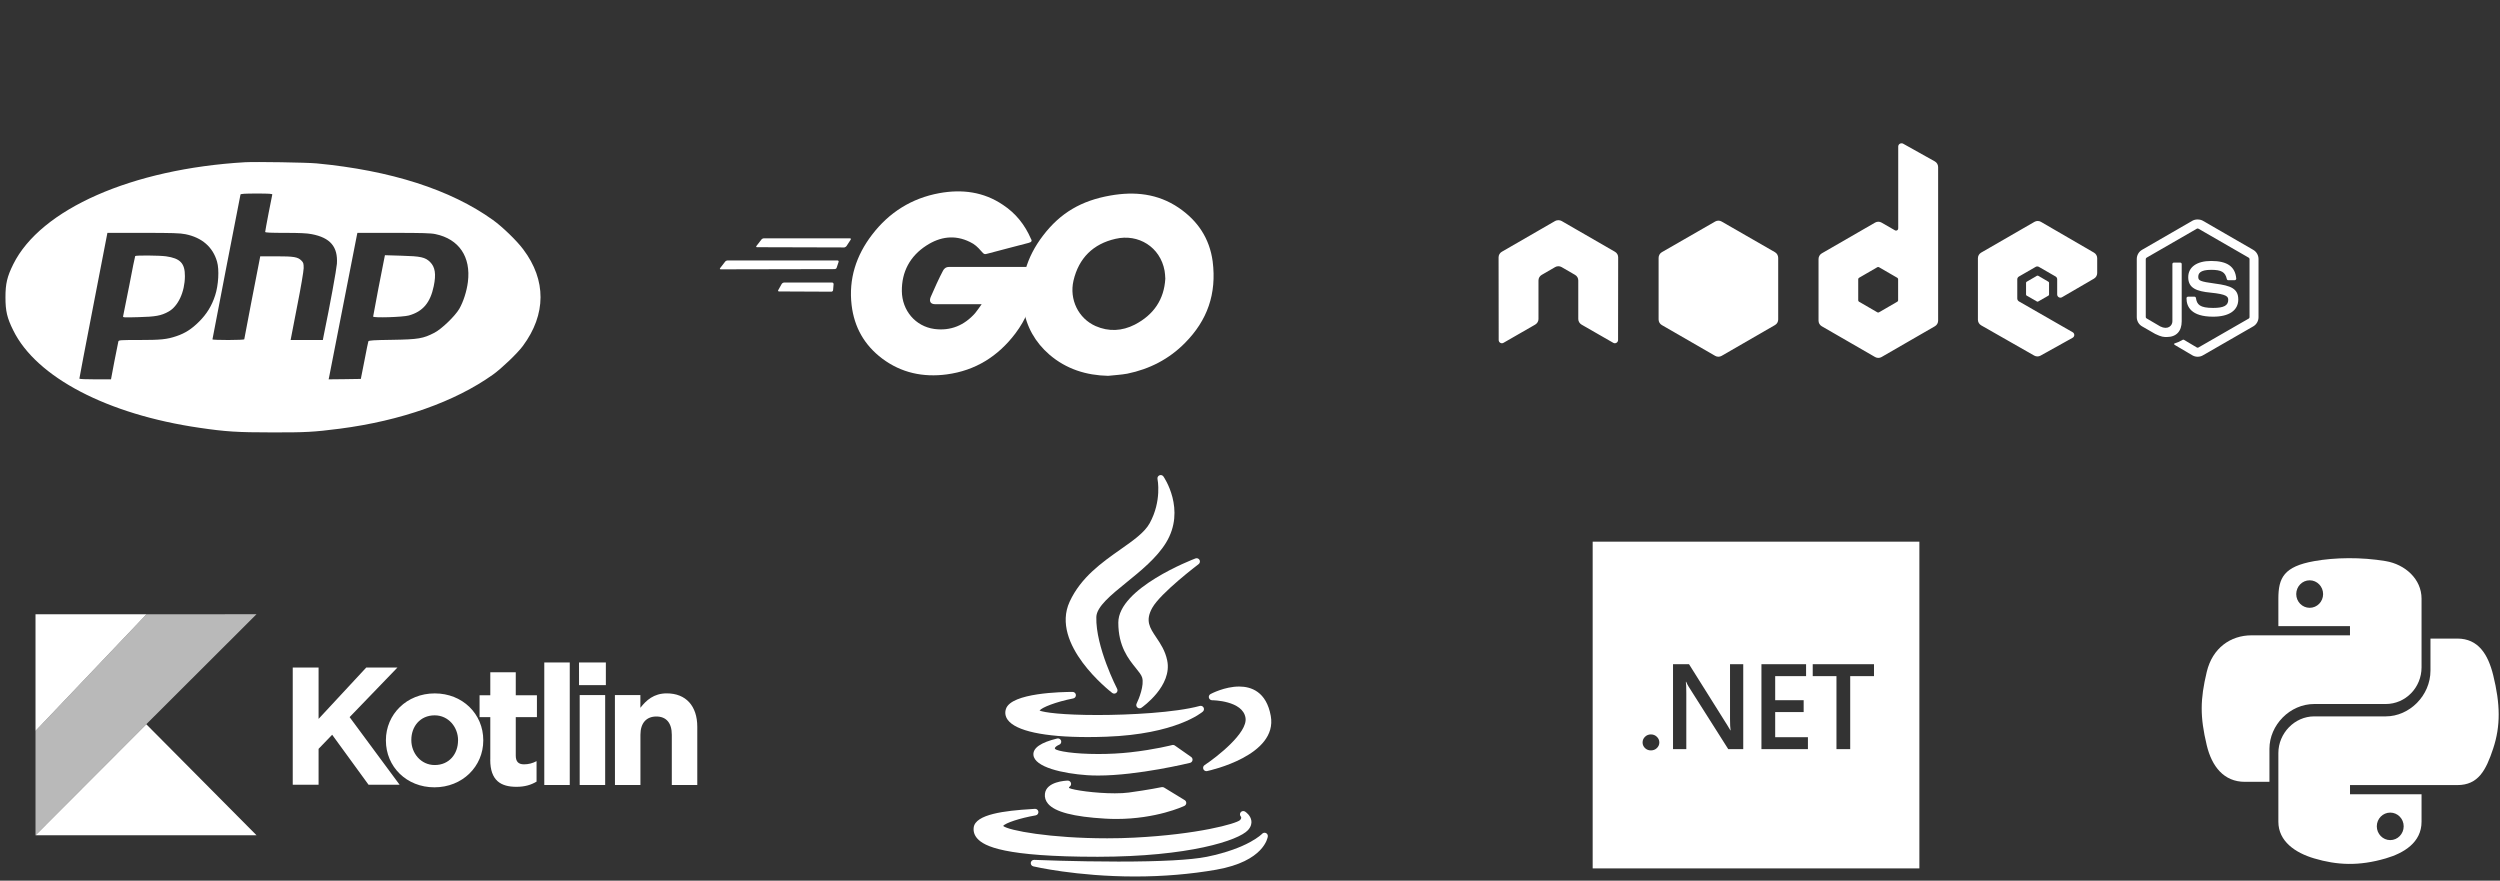
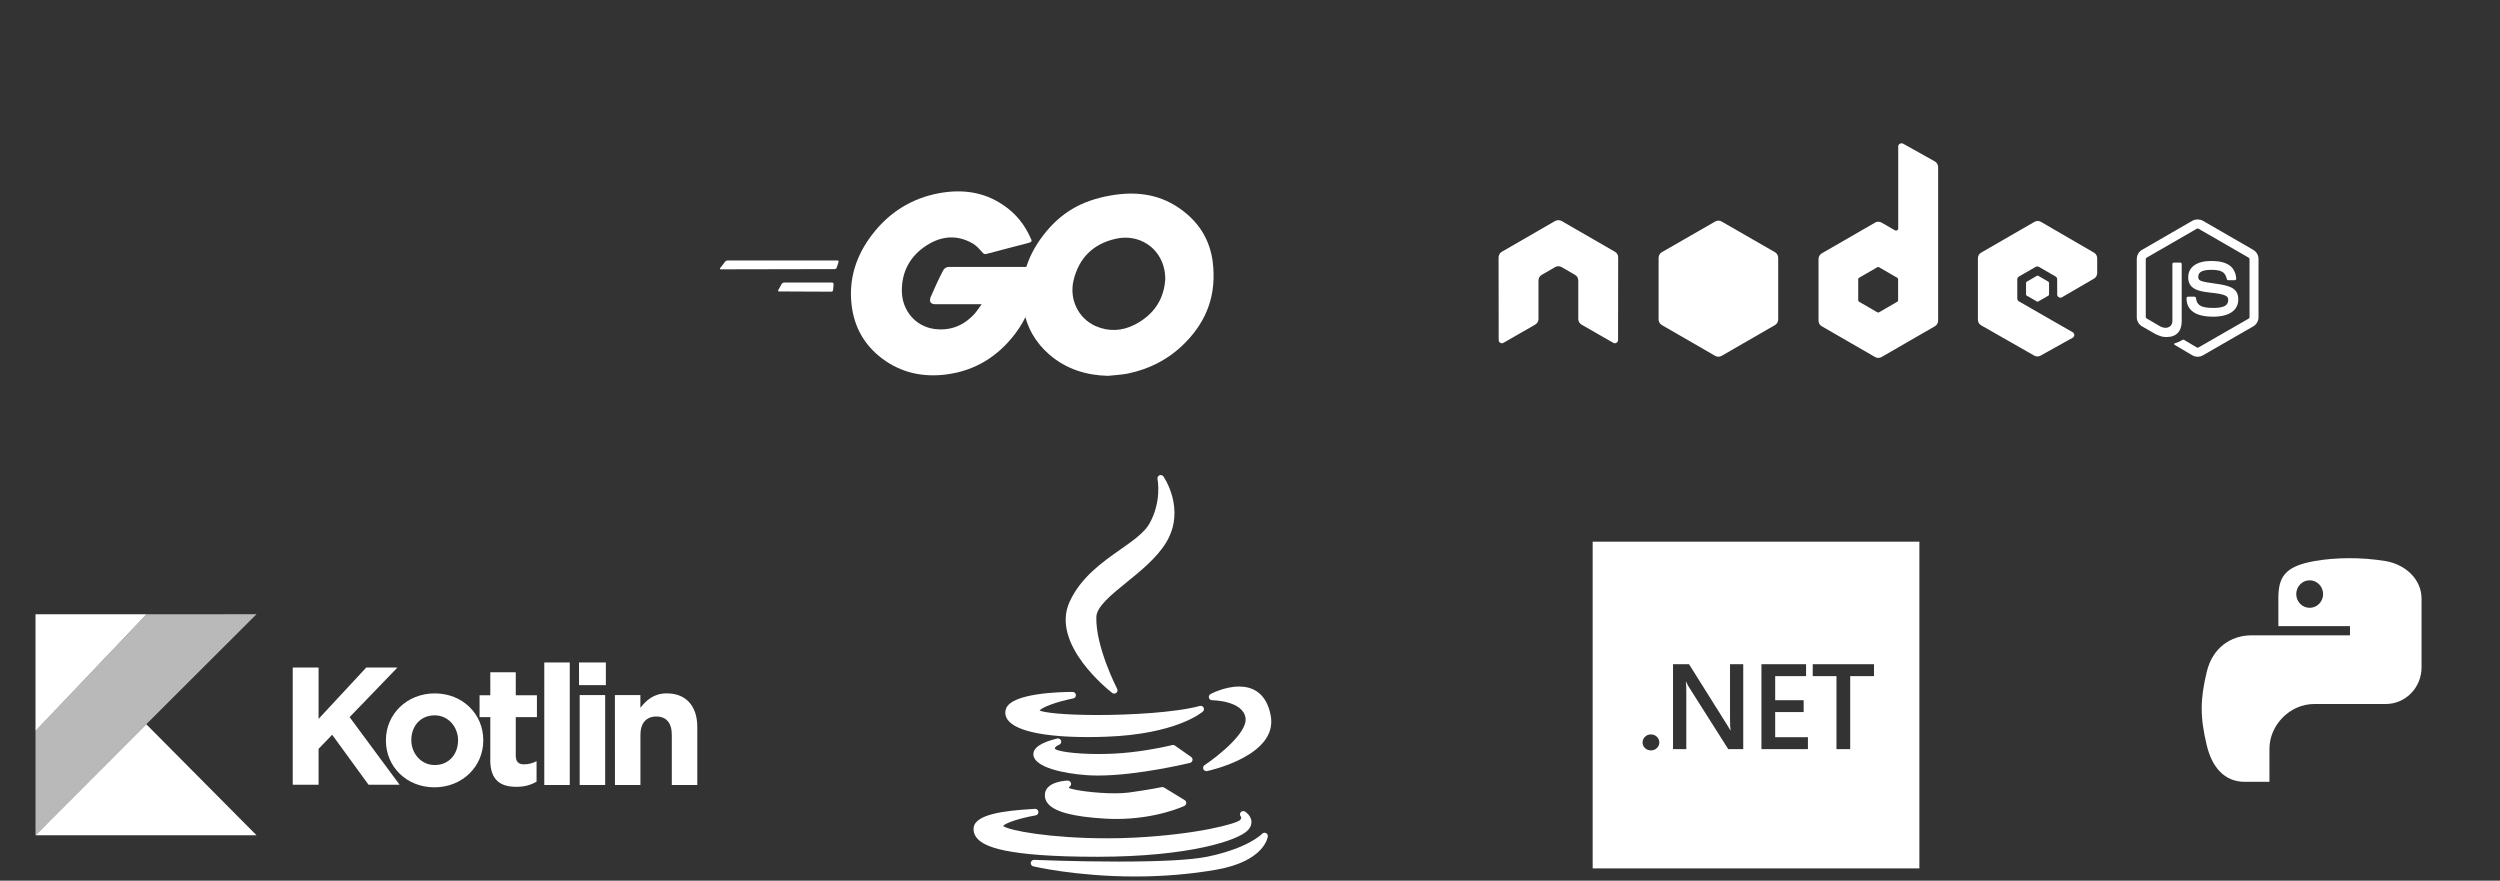
<svg xmlns="http://www.w3.org/2000/svg" width="352" height="124" viewBox="0 0 352 124" fill="none">
  <rect x="0" y="0" width="352" height="124" fill="#333333" stroke="none" />
  <path d="M330.656 78.592C328.932 78.6 327.285 78.748 325.838 79.007C321.569 79.767 320.794 81.356 320.794 84.29V88.163H330.878V89.454H320.794H317.01C314.079 89.454 311.511 91.229 310.71 94.604C309.784 98.473 309.743 100.891 310.71 104.931C311.427 107.939 313.139 110.081 316.07 110.081H319.537V105.439C319.537 102.085 322.417 99.125 325.837 99.125H335.91C338.714 99.125 340.954 96.799 340.954 93.963V84.288C340.954 81.535 338.648 79.468 335.91 79.005C334.178 78.715 332.38 78.583 330.656 78.591L330.656 78.592ZM325.202 81.707C326.244 81.707 327.094 82.578 327.094 83.649C327.094 84.716 326.244 85.58 325.202 85.58C324.157 85.58 323.31 84.717 323.31 83.649C323.31 82.578 324.157 81.707 325.202 81.707V81.707Z" fill="white" />
-   <path d="M342.21 89.909V94.423C342.21 97.921 339.267 100.866 335.91 100.866H325.838C323.078 100.866 320.794 103.245 320.794 106.027V115.702C320.794 118.456 323.17 120.076 325.838 120.864C329.03 121.81 332.093 121.981 335.91 120.864C338.449 120.124 340.954 118.633 340.954 115.702V111.829H330.881V110.539H340.954H345.998C348.929 110.539 350.022 108.479 351.042 105.388C352.095 102.205 352.05 99.143 351.042 95.061C350.317 92.121 348.934 89.911 345.998 89.911H342.214L342.21 89.909ZM336.546 114.414C337.591 114.414 338.438 115.277 338.438 116.344C338.438 117.415 337.591 118.287 336.546 118.287C335.504 118.287 334.654 117.415 334.654 116.344C334.654 115.277 335.504 114.414 336.546 114.414Z" fill="white" />
  <path d="M41.218 93.989H44.856V101.221L51.568 93.989H55.96L49.226 100.972L56.268 110.495H51.894L46.77 103.454L44.856 105.437V110.495H41.218V93.989ZM54.335 104.266V104.219C54.335 100.581 57.263 97.631 61.216 97.631C65.139 97.631 68.045 100.537 68.045 104.219V104.266C68.045 107.904 65.117 110.854 61.165 110.854C57.241 110.854 54.335 107.948 54.335 104.266ZM64.495 104.266V104.219C64.495 102.389 63.148 100.72 61.201 100.72C59.144 100.72 57.915 102.304 57.915 104.171V104.219C57.915 106.049 59.261 107.717 61.209 107.717C63.265 107.717 64.491 106.133 64.491 104.266H64.495Z" fill="white" />
  <path d="M69.034 106.937V100.972H67.522V97.897H69.034V94.658H72.62V97.897H75.599V100.972H72.62V106.388C72.62 107.215 72.975 107.618 73.777 107.618C74.396 107.62 75.005 107.466 75.548 107.168V110.052C74.79 110.502 73.919 110.784 72.712 110.784C70.516 110.784 69.026 109.905 69.026 106.977L69.034 106.937ZM76.635 93.279H80.222V110.528H76.635V93.279ZM81.525 93.279H85.305V96.47H81.528L81.525 93.279ZM81.62 97.864H85.207V110.528H81.62V97.864ZM86.579 97.864H90.166V99.658C90.993 98.596 92.058 97.626 93.877 97.626C96.596 97.626 98.177 99.42 98.177 102.329V110.528H94.59V103.46C94.59 101.758 93.785 100.884 92.416 100.884C91.048 100.884 90.173 101.762 90.173 103.46V110.524H86.586L86.579 97.864Z" fill="white" />
  <path d="M20.628 86.489L5 102.911V117.598L20.598 101.971L36.116 86.482L20.628 86.489Z" fill="white" fill-opacity="0.66" />
  <path d="M5 117.602L20.598 101.975L36.116 117.602H5Z" fill="white" />
  <path d="M5 86.491H20.628L5 102.913V86.491Z" fill="white" />
  <path d="M157.762 77.361C155.15 79.198 152.19 81.28 150.604 84.724C147.849 90.734 156.241 97.288 156.6 97.565C156.683 97.629 156.783 97.661 156.882 97.661C156.988 97.661 157.094 97.625 157.179 97.553C157.346 97.413 157.393 97.177 157.293 96.984C157.263 96.925 154.251 91.075 154.363 86.877C154.402 85.415 156.448 83.757 158.614 82.001C160.598 80.393 162.847 78.57 164.162 76.438C167.051 71.744 163.84 67.129 163.808 67.083C163.68 66.904 163.445 66.839 163.243 66.927C163.042 67.016 162.931 67.234 162.977 67.449C162.983 67.479 163.608 70.531 161.871 73.675C161.155 74.975 159.583 76.081 157.762 77.361Z" fill="white" />
-   <path d="M168.766 79.43C168.95 79.291 169.004 79.038 168.893 78.836C168.781 78.634 168.538 78.545 168.323 78.627C167.879 78.796 157.458 82.813 157.458 87.666C157.458 91.012 158.887 92.779 159.931 94.07C160.34 94.576 160.694 95.013 160.81 95.387C161.138 96.462 160.361 98.406 160.035 99.065C159.94 99.254 159.987 99.483 160.147 99.621C160.233 99.696 160.341 99.734 160.45 99.734C160.542 99.734 160.634 99.707 160.714 99.651C160.893 99.527 165.093 96.557 164.34 92.98C164.059 91.62 163.391 90.626 162.801 89.75C161.888 88.391 161.228 87.41 162.229 85.598C163.402 83.484 168.712 79.471 168.766 79.43Z" fill="white" />
  <path d="M141.639 99.812C141.46 100.347 141.545 100.878 141.883 101.347C143.012 102.915 147.014 103.779 153.15 103.779C153.151 103.779 153.151 103.779 153.151 103.779C153.982 103.779 154.86 103.762 155.759 103.73C165.571 103.379 169.21 100.322 169.36 100.193C169.523 100.051 169.567 99.815 169.465 99.624C169.364 99.434 169.144 99.338 168.935 99.396C165.479 100.339 159.027 100.674 154.552 100.674C149.544 100.674 146.994 100.313 146.369 100.047C146.69 99.607 148.666 98.821 151.114 98.34C151.348 98.294 151.509 98.078 151.486 97.84C151.463 97.603 151.263 97.422 151.025 97.422C149.59 97.422 142.391 97.537 141.639 99.812Z" fill="white" />
  <path d="M174.468 96.664C172.445 96.664 170.526 97.678 170.445 97.721C170.258 97.822 170.163 98.036 170.214 98.242C170.266 98.448 170.451 98.593 170.663 98.593C170.706 98.593 174.98 98.628 175.367 101.07C175.71 103.176 171.323 106.59 169.604 107.727C169.419 107.85 169.346 108.087 169.433 108.293C169.506 108.467 169.676 108.577 169.86 108.577C169.892 108.577 169.924 108.573 169.956 108.567C170.364 108.479 179.937 106.37 178.924 100.797C178.307 97.381 176.16 96.664 174.468 96.664Z" fill="white" />
  <path d="M167.904 107.044C167.938 106.866 167.863 106.684 167.715 106.58L165.42 104.972C165.308 104.894 165.166 104.869 165.035 104.904C165.011 104.91 162.611 105.541 159.126 105.928C157.743 106.083 156.194 106.165 154.646 106.165C151.162 106.165 148.884 105.756 148.553 105.456C148.509 105.371 148.523 105.333 148.531 105.312C148.591 105.144 148.914 104.945 149.122 104.866C149.352 104.781 149.476 104.531 149.404 104.297C149.333 104.062 149.091 103.924 148.853 103.981C146.55 104.537 145.424 105.314 145.506 106.29C145.652 108.022 149.663 108.911 153.053 109.146C153.541 109.179 154.068 109.196 154.62 109.196C154.621 109.196 154.621 109.196 154.621 109.196C160.259 109.196 167.488 107.427 167.56 107.409C167.736 107.366 167.871 107.223 167.904 107.044Z" fill="white" />
  <path d="M150.6 110.761C150.773 110.648 150.851 110.433 150.789 110.235C150.727 110.037 150.542 109.907 150.334 109.91C150.026 109.918 147.315 110.04 147.125 111.766C147.068 112.282 147.216 112.753 147.565 113.167C148.538 114.32 151.165 115.006 155.595 115.262C156.119 115.294 156.651 115.31 157.177 115.31C162.809 115.31 166.602 113.546 166.76 113.471C166.914 113.398 167.016 113.247 167.025 113.077C167.034 112.907 166.949 112.746 166.804 112.657L163.903 110.886C163.803 110.825 163.682 110.804 163.567 110.828C163.549 110.832 161.707 111.214 158.928 111.591C158.402 111.663 157.744 111.699 156.971 111.699C154.194 111.699 151.106 111.245 150.514 110.948C150.505 110.893 150.516 110.822 150.6 110.761Z" fill="white" />
  <path d="M154.553 120.634C167.453 120.623 174.377 118.329 175.711 116.886C176.183 116.375 176.234 115.892 176.194 115.576C176.095 114.799 175.387 114.323 175.306 114.271C175.113 114.147 174.853 114.179 174.702 114.353C174.551 114.528 174.548 114.782 174.699 114.956C174.78 115.061 174.827 115.236 174.589 115.474C174.056 115.972 168.678 117.484 159.724 117.938C158.498 118.002 157.211 118.034 155.901 118.034C147.884 118.034 142.016 116.936 141.246 116.296C141.543 115.87 143.618 115.188 145.825 114.803C146.074 114.759 146.242 114.525 146.204 114.275C146.165 114.026 145.935 113.854 145.684 113.887C145.622 113.896 145.41 113.908 145.166 113.923C141.524 114.145 137.316 114.641 137.096 116.517C137.029 117.089 137.199 117.608 137.601 118.06C138.585 119.165 141.412 120.634 154.553 120.634C154.553 120.634 154.553 120.634 154.553 120.634Z" fill="white" />
  <path d="M178.244 117.292C178.062 117.207 177.846 117.25 177.71 117.397C177.691 117.417 175.752 119.445 169.92 120.636C167.688 121.083 163.497 121.31 157.465 121.31C151.422 121.31 145.671 121.073 145.614 121.07C145.373 121.058 145.168 121.233 145.135 121.469C145.103 121.706 145.255 121.929 145.487 121.984C145.547 121.998 151.573 123.41 159.813 123.41C163.766 123.41 167.612 123.089 171.244 122.455C178.018 121.268 178.492 117.909 178.509 117.767C178.533 117.568 178.426 117.376 178.244 117.292Z" fill="white" />
  <g clip-path="url(#clip0_350_5116)">
    <path d="M34.508 22.842C18.587 23.773 5.719 29.441 1.866 37.207C1.005 38.951 0.769 39.929 0.769 41.862C0.769 43.794 0.993 44.761 1.866 46.517C5.107 53.116 15.123 58.349 28.086 60.233C31.763 60.776 33.424 60.882 38.28 60.882C43.017 60.893 44.149 60.835 47.825 60.363C56.452 59.244 64.041 56.569 69.403 52.75C70.628 51.879 72.868 49.734 73.622 48.708C76.921 44.254 76.934 39.446 73.681 35.121C72.785 33.907 70.723 31.915 69.403 30.972C63.439 26.695 55.013 23.997 44.584 23.006C43.276 22.877 35.922 22.759 34.508 22.842ZM38.338 27.391C38.268 27.614 37.337 32.493 37.337 32.658C37.337 32.753 38.138 32.788 40.153 32.788C42.133 32.788 43.241 32.835 43.866 32.965C46.506 33.46 47.59 34.745 47.437 37.137C47.377 37.938 46.47 42.935 45.575 47.248L45.457 47.873H43.181H40.919L41.826 43.182C42.368 40.46 42.746 38.198 42.757 37.762C42.757 37.09 42.722 36.972 42.427 36.678C41.921 36.183 41.39 36.088 38.904 36.088H36.642L36.524 36.701C36.206 38.269 34.391 47.696 34.391 47.778C34.391 47.825 33.389 47.873 32.151 47.873C30.926 47.873 29.912 47.837 29.912 47.79C29.912 47.684 33.813 27.58 33.86 27.392C33.895 27.285 34.461 27.25 36.146 27.25C37.89 27.249 38.374 27.285 38.338 27.391ZM26.117 32.977C28.439 33.448 29.971 34.779 30.56 36.842C30.89 37.961 30.761 40.177 30.289 41.603C29.817 43.064 29.11 44.207 28.038 45.28C26.989 46.328 26.07 46.918 24.844 47.33C23.477 47.79 22.653 47.872 19.577 47.872C16.972 47.872 16.725 47.883 16.666 48.073C16.631 48.19 16.384 49.439 16.112 50.842L15.629 53.411H13.402C12.177 53.411 11.175 53.375 11.175 53.316C11.164 53.269 12.059 48.638 13.143 43.017L15.123 32.787H20.166C24.302 32.787 25.375 32.823 26.117 32.977ZM61.318 32.964C64.63 33.659 66.326 36.17 65.879 39.705C65.714 41.025 65.231 42.509 64.665 43.488C64.052 44.525 62.191 46.316 61.176 46.846C59.586 47.671 58.914 47.789 55.213 47.848C52.573 47.883 51.925 47.93 51.866 48.06C51.831 48.142 51.583 49.369 51.312 50.782L50.805 53.352L48.531 53.387L46.269 53.411L46.328 53.152C46.363 52.999 47.247 48.473 48.296 43.099C49.345 37.714 50.229 33.2 50.264 33.047L50.323 32.788H55.414C59.421 32.787 60.67 32.823 61.318 32.964Z" fill="white" />
    <path d="M19.035 36.053C18.999 36.112 18.622 37.974 18.198 40.212C17.762 42.452 17.373 44.372 17.338 44.502C17.279 44.714 17.362 44.714 19.494 44.655C21.898 44.596 22.676 44.454 23.702 43.889C25.069 43.159 26.023 41.108 26.035 38.892C26.047 37.077 25.387 36.371 23.372 36.088C22.405 35.958 19.105 35.934 19.035 36.053Z" fill="white" />
    <path d="M54.141 36.216C53.964 36.994 52.538 44.442 52.538 44.571C52.538 44.783 56.721 44.653 57.57 44.418C59.538 43.864 60.587 42.627 61.07 40.293C61.424 38.608 61.27 37.607 60.564 36.899C59.88 36.216 59.232 36.075 56.522 36.004L54.2 35.933L54.141 36.216Z" fill="white" />
  </g>
-   <path d="M106.604 34.806C106.469 34.806 106.435 34.738 106.503 34.637L107.213 33.723C107.281 33.621 107.45 33.554 107.586 33.554H119.668C119.804 33.554 119.838 33.655 119.77 33.757L119.195 34.637C119.127 34.738 118.958 34.84 118.856 34.84L106.604 34.806Z" fill="white" />
  <path d="M101.492 37.922C101.357 37.922 101.323 37.855 101.391 37.753L102.102 36.839C102.169 36.738 102.338 36.67 102.474 36.67H117.907C118.043 36.67 118.11 36.772 118.077 36.873L117.806 37.685C117.772 37.821 117.637 37.889 117.501 37.889L101.492 37.922Z" fill="white" />
  <path d="M109.686 41.036C109.551 41.036 109.517 40.934 109.584 40.833L110.058 39.987C110.126 39.885 110.261 39.784 110.397 39.784H117.166C117.301 39.784 117.369 39.885 117.369 40.021L117.301 40.833C117.301 40.968 117.166 41.07 117.064 41.07L109.686 41.036Z" fill="white" />
  <path d="M144.818 34.201C142.685 34.743 141.23 35.149 139.132 35.691C138.624 35.826 138.59 35.86 138.15 35.352C137.643 34.777 137.27 34.404 136.559 34.066C134.427 33.017 132.363 33.321 130.433 34.574C128.132 36.063 126.947 38.263 126.981 41.004C127.015 43.712 128.877 45.946 131.55 46.318C133.852 46.623 135.781 45.81 137.304 44.084C137.609 43.712 137.879 43.306 138.218 42.832C136.999 42.832 135.476 42.832 131.686 42.832C130.975 42.832 130.806 42.392 131.043 41.816C131.483 40.767 132.295 39.007 132.769 38.127C132.87 37.924 133.107 37.586 133.615 37.586C135.341 37.586 141.704 37.586 145.935 37.586C145.867 38.5 145.867 39.413 145.732 40.327C145.359 42.764 144.445 44.998 142.956 46.961C140.519 50.176 137.338 52.173 133.31 52.715C129.993 53.155 126.914 52.512 124.206 50.481C121.701 48.586 120.28 46.081 119.908 42.967C119.468 39.278 120.551 35.961 122.784 33.051C125.187 29.903 128.369 27.906 132.261 27.195C135.443 26.62 138.489 26.992 141.23 28.854C143.024 30.038 144.31 31.663 145.156 33.626C145.359 33.931 145.224 34.1 144.818 34.201Z" fill="white" />
  <path d="M156.021 52.917C152.941 52.849 150.132 51.969 147.763 49.938C145.766 48.212 144.513 46.012 144.107 43.406C143.498 39.582 144.547 36.197 146.849 33.185C149.319 29.936 152.298 28.243 156.325 27.533C159.778 26.923 163.027 27.262 165.971 29.259C168.645 31.086 170.304 33.557 170.744 36.806C171.319 41.375 169.999 45.098 166.851 48.28C164.618 50.547 161.876 51.969 158.728 52.612C157.815 52.781 156.901 52.815 156.021 52.917ZM164.076 39.243C164.042 38.803 164.042 38.465 163.974 38.126C163.365 34.776 160.285 32.88 157.07 33.625C153.922 34.336 151.892 36.332 151.147 39.514C150.538 42.154 151.824 44.828 154.261 45.911C156.122 46.723 157.984 46.621 159.778 45.708C162.451 44.32 163.907 42.154 164.076 39.243Z" fill="white" />
  <path fill-rule="evenodd" clip-rule="evenodd" d="M270.248 76.268H224.248V122.268H270.248V76.268ZM232.447 105.657C232.121 105.657 231.845 105.549 231.617 105.332C231.39 105.109 231.276 104.845 231.276 104.54C231.276 104.229 231.39 103.962 231.617 103.739C231.845 103.517 232.121 103.406 232.447 103.406C232.777 103.406 233.057 103.517 233.284 103.739C233.517 103.962 233.634 104.229 233.634 104.54C233.634 104.845 233.517 105.109 233.284 105.332C233.057 105.549 232.777 105.657 232.447 105.657ZM243.335 105.474H245.449V93.518H243.587V101.222C243.587 101.978 243.614 102.514 243.668 102.831H243.636C243.571 102.697 243.424 102.453 243.197 102.097L237.814 93.518H235.561V105.474H237.432V97.637C237.432 96.797 237.41 96.25 237.367 95.994H237.415C237.507 96.233 237.624 96.464 237.765 96.686L243.335 105.474ZM254.556 105.474H248.011V93.518H254.296V95.202H249.946V98.587H253.955V100.263H249.946V103.798H254.556V105.474ZM260.509 95.202H263.859V93.518H255.232V95.202H258.574V105.474H260.509V95.202Z" fill="white" />
  <path d="M309.427 30.9C309.166 30.9 308.913 30.954 308.689 31.081L301.595 35.178C301.136 35.442 300.857 35.941 300.857 36.473V44.651C300.857 45.183 301.136 45.681 301.595 45.947L303.448 47.014C304.348 47.458 304.68 47.451 305.089 47.451C306.422 47.451 307.183 46.642 307.183 45.237V37.168C307.183 37.054 307.084 36.972 306.972 36.972H306.083C305.969 36.972 305.873 37.056 305.873 37.168V45.241C305.873 45.864 305.224 46.491 304.171 45.964L302.245 44.834C302.177 44.797 302.124 44.73 302.124 44.654V36.475C302.124 36.398 302.176 36.319 302.245 36.279L309.324 32.197C309.39 32.159 309.469 32.159 309.535 32.197L316.614 36.279C316.681 36.32 316.734 36.395 316.734 36.475V44.654C316.734 44.732 316.695 44.812 316.629 44.849L309.535 48.931C309.472 48.968 309.388 48.968 309.324 48.931L307.502 47.847C307.447 47.815 307.373 47.818 307.321 47.847C306.818 48.132 306.723 48.165 306.252 48.329C306.135 48.37 305.959 48.432 306.312 48.63L308.692 50.033C308.918 50.164 309.171 50.229 309.43 50.229C309.692 50.229 309.941 50.166 310.168 50.033L317.262 45.951C317.721 45.684 318 45.187 318 44.656V36.477C318 35.946 317.721 35.447 317.262 35.182L310.168 31.085C309.946 30.958 309.691 30.904 309.43 30.904L309.427 30.9ZM311.325 36.744C309.305 36.744 308.102 37.604 308.102 39.034C308.102 40.583 309.296 41.011 311.235 41.202C313.554 41.429 313.735 41.77 313.735 42.227C313.735 43.019 313.104 43.356 311.611 43.356C309.736 43.356 309.324 42.888 309.186 41.954C309.17 41.853 309.093 41.773 308.991 41.773H308.07C308.014 41.774 307.961 41.797 307.922 41.836C307.883 41.875 307.86 41.928 307.859 41.984C307.859 43.178 308.508 44.589 311.609 44.589C313.854 44.589 315.149 43.71 315.149 42.164C315.149 40.636 314.103 40.223 311.925 39.935C309.727 39.642 309.516 39.502 309.516 38.986C309.516 38.561 309.694 37.992 311.323 37.992C312.778 37.992 313.316 38.306 313.537 39.287C313.556 39.379 313.638 39.455 313.733 39.455H314.654C314.71 39.455 314.765 39.42 314.805 39.379C314.843 39.336 314.87 39.287 314.865 39.228C314.723 37.538 313.596 36.743 311.326 36.743L311.325 36.744Z" fill="white" />
  <path d="M267.722 20.179C267.642 20.179 267.565 20.2 267.496 20.239C267.427 20.279 267.371 20.336 267.331 20.405C267.291 20.474 267.27 20.551 267.27 20.631V32.153C267.27 32.266 267.217 32.367 267.119 32.424C267.071 32.452 267.017 32.467 266.961 32.467C266.906 32.467 266.851 32.452 266.803 32.424L264.92 31.34C264.783 31.26 264.627 31.218 264.468 31.218C264.31 31.218 264.154 31.26 264.016 31.34L256.501 35.677C256.22 35.839 256.049 36.151 256.049 36.475V45.151C256.049 45.309 256.09 45.466 256.17 45.603C256.249 45.741 256.363 45.855 256.501 45.934L264.016 50.272C264.154 50.351 264.31 50.393 264.468 50.393C264.627 50.393 264.783 50.351 264.92 50.272L272.436 45.934C272.573 45.855 272.688 45.741 272.767 45.603C272.846 45.466 272.888 45.309 272.888 45.151V23.522C272.888 23.193 272.708 22.885 272.421 22.724L267.948 20.224C267.877 20.185 267.8 20.178 267.722 20.178V20.179ZM219.374 31.008C219.231 31.014 219.096 31.039 218.967 31.113L211.452 35.451C211.314 35.53 211.2 35.644 211.12 35.782C211.041 35.919 211 36.075 211 36.234L211.015 47.877C211.015 48.039 211.099 48.19 211.241 48.269C211.381 48.352 211.554 48.352 211.693 48.269L216.151 45.708C216.434 45.541 216.618 45.248 216.618 44.925V39.488C216.618 39.163 216.789 38.866 217.07 38.705L218.968 37.605C219.105 37.526 219.261 37.484 219.42 37.485C219.579 37.484 219.735 37.526 219.872 37.605L221.769 38.704C222.05 38.865 222.221 39.163 222.221 39.487V44.924C222.221 45.248 222.409 45.542 222.687 45.707L227.145 48.268C227.286 48.352 227.458 48.352 227.597 48.268C227.735 48.188 227.823 48.038 227.823 47.876L227.838 36.234C227.839 36.075 227.798 35.919 227.719 35.781C227.639 35.644 227.525 35.529 227.387 35.451L219.871 31.113C219.744 31.039 219.609 31.014 219.464 31.008H219.374L219.374 31.008ZM286.91 31.113C286.751 31.113 286.595 31.155 286.458 31.234L278.942 35.572C278.662 35.734 278.49 36.031 278.49 36.355V45.03C278.49 45.356 278.674 45.652 278.957 45.813L286.412 50.063C286.688 50.22 287.024 50.231 287.301 50.077L291.82 47.562C291.963 47.482 292.06 47.334 292.06 47.17C292.061 47.007 291.976 46.86 291.834 46.779L284.273 42.441C284.132 42.36 284.032 42.197 284.032 42.034V39.322C284.032 39.16 284.133 39.011 284.273 38.93L286.623 37.575C286.762 37.494 286.934 37.494 287.075 37.575L289.425 38.93C289.494 38.97 289.551 39.027 289.591 39.096C289.631 39.164 289.652 39.242 289.651 39.322V41.46C289.651 41.54 289.672 41.618 289.712 41.687C289.751 41.755 289.808 41.812 289.877 41.852C290.018 41.933 290.189 41.934 290.329 41.852L294.833 39.232C295.112 39.069 295.285 38.772 295.285 38.449V36.355C295.285 36.197 295.243 36.041 295.164 35.903C295.084 35.766 294.97 35.652 294.833 35.572L287.362 31.235C287.225 31.155 287.069 31.113 286.91 31.114L286.91 31.113ZM264.438 37.59C264.48 37.59 264.522 37.6 264.559 37.62L267.134 39.111C267.204 39.152 267.255 39.226 267.255 39.307V42.289C267.255 42.37 267.204 42.445 267.134 42.485L264.559 43.976C264.489 44.016 264.403 44.016 264.333 43.976L261.757 42.485C261.687 42.444 261.637 42.37 261.637 42.289V39.307C261.637 39.226 261.687 39.152 261.757 39.111L264.333 37.62C264.368 37.6 264.399 37.59 264.438 37.59V37.59V37.59Z" fill="white" />
  <path d="M241.951 31.068C241.792 31.068 241.636 31.109 241.499 31.189L233.983 35.511C233.702 35.673 233.531 35.986 233.531 36.31V44.985C233.531 45.144 233.573 45.3 233.652 45.437C233.731 45.575 233.846 45.689 233.983 45.768L241.499 50.106C241.636 50.185 241.792 50.227 241.951 50.227C242.11 50.227 242.265 50.185 242.403 50.106L249.918 45.768C250.056 45.689 250.17 45.575 250.25 45.437C250.329 45.3 250.371 45.144 250.37 44.985V36.309C250.37 35.985 250.199 35.673 249.918 35.511L242.402 31.189C242.265 31.109 242.109 31.067 241.95 31.068L241.951 31.068ZM286.895 38.81C286.865 38.81 286.832 38.81 286.805 38.825L285.359 39.668C285.332 39.683 285.309 39.705 285.293 39.731C285.278 39.758 285.269 39.788 285.268 39.819V41.475C285.268 41.538 285.305 41.595 285.359 41.626L286.805 42.455C286.829 42.47 286.858 42.478 286.887 42.478C286.917 42.478 286.945 42.47 286.97 42.455L288.416 41.626C288.469 41.596 288.506 41.538 288.506 41.475V39.819C288.506 39.756 288.47 39.699 288.416 39.668L286.97 38.824C286.943 38.808 286.925 38.81 286.895 38.81L286.895 38.81Z" fill="white" />
  <defs>
    <clipPath id="clip0_350_5116">
-       <rect width="76.876" height="76.876" fill="white" transform="translate(0 3.409)" />
-     </clipPath>
+       </clipPath>
  </defs>
</svg>